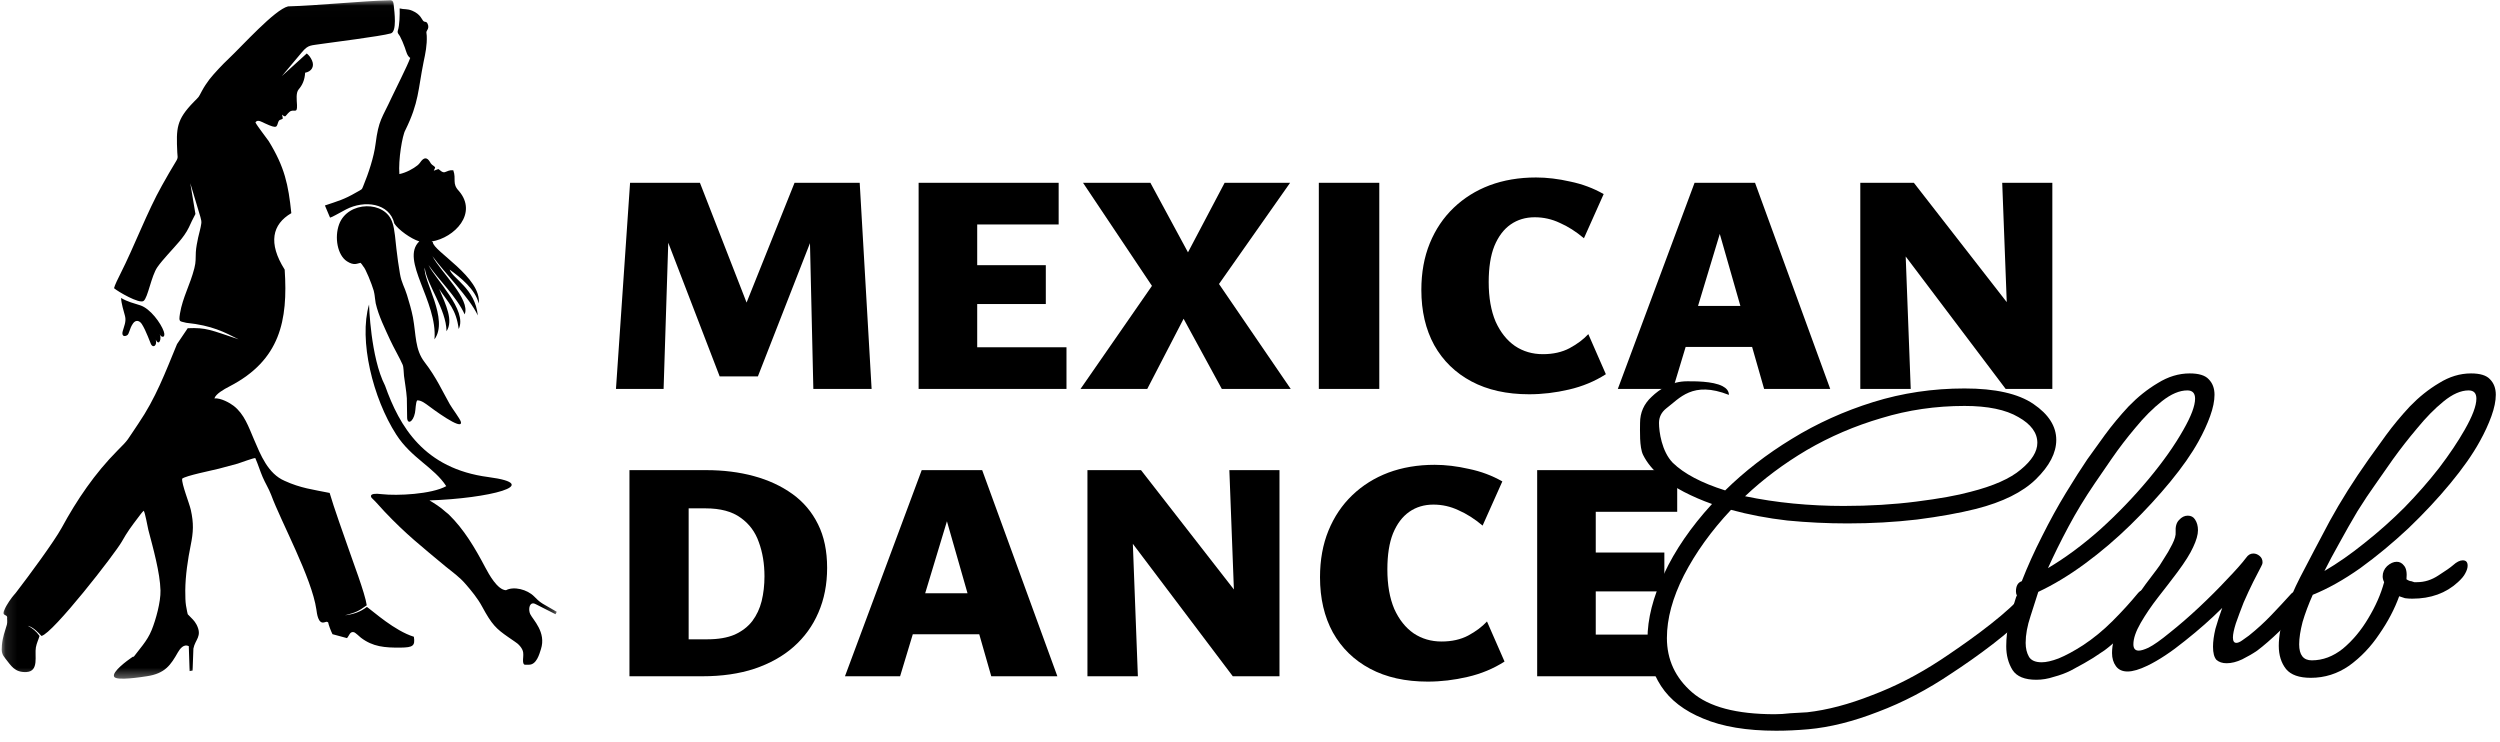
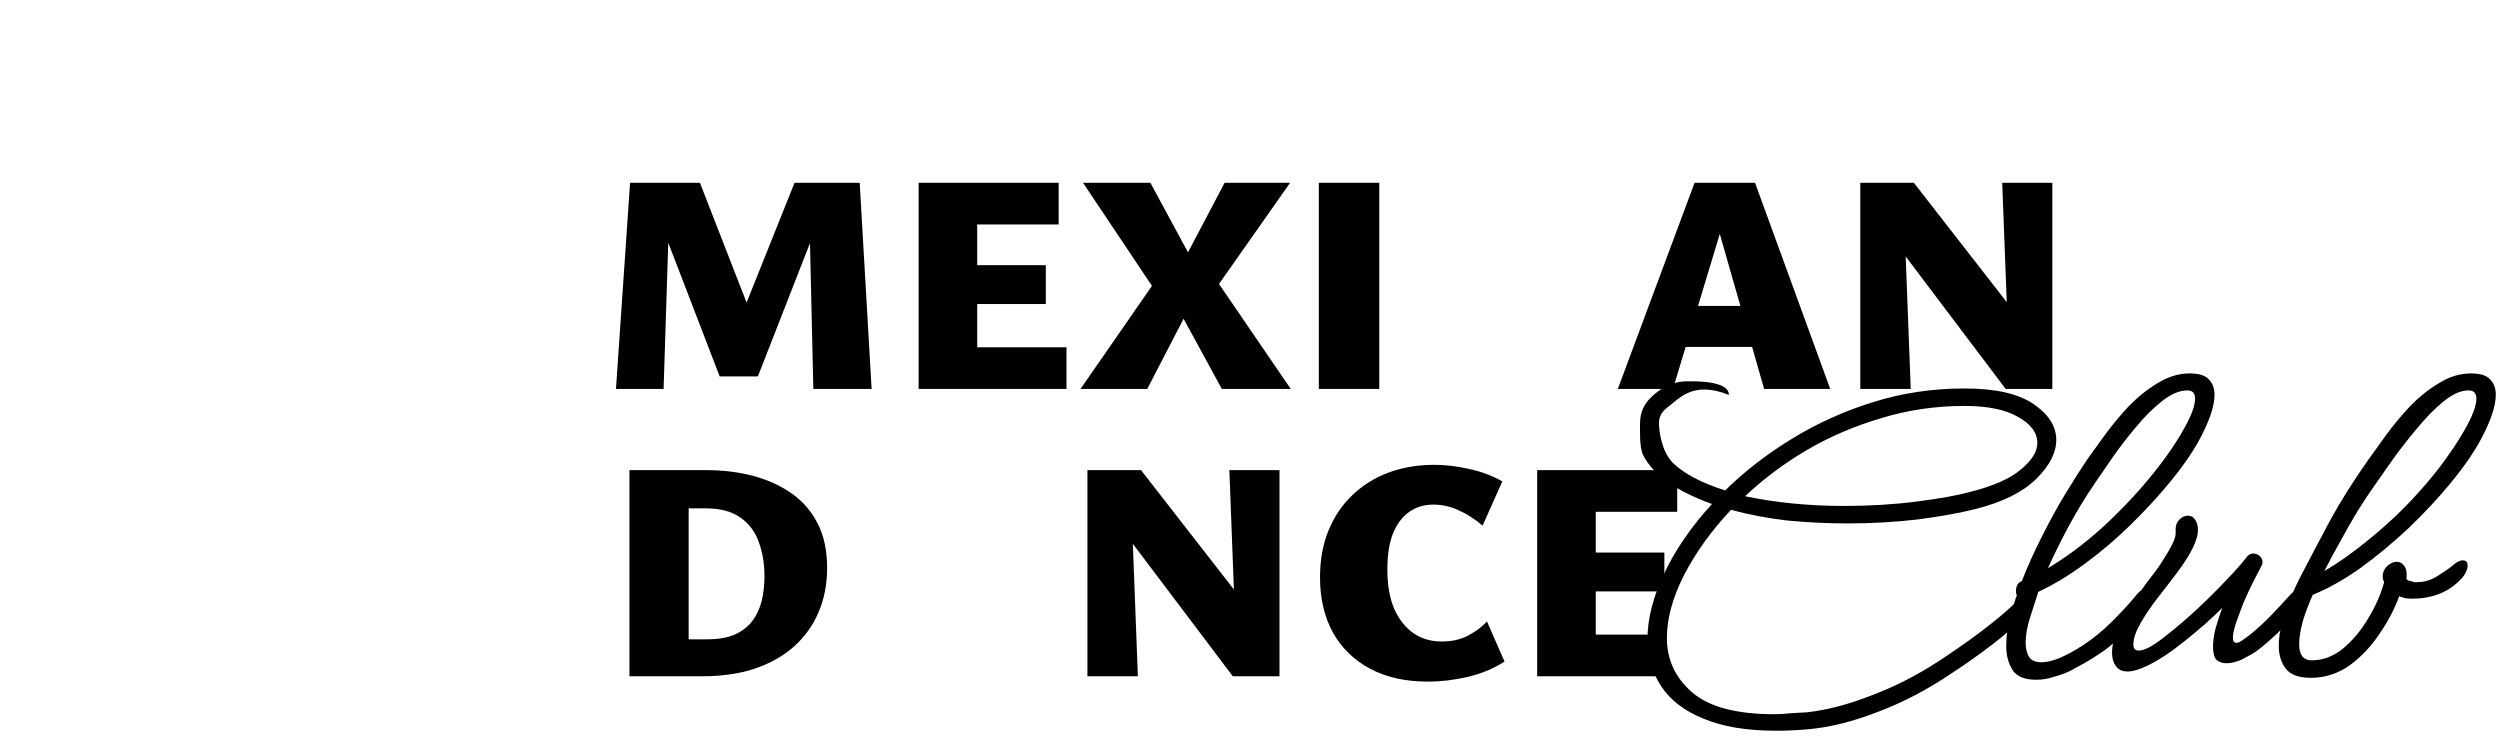
<svg xmlns="http://www.w3.org/2000/svg" width="219" height="65" viewBox="0 0 219 65" fill="none">
  <path d="M162.962 34.07V16.013H166.694L167.38 34.07H162.962ZM177.809 34.07H175.696L164.636 19.416L164.718 16.013H167.655L177.864 29.131L177.809 34.07ZM179.785 16.013V34.07H176.08L175.394 16.013H179.785Z" fill="black" />
  <path d="M154.537 34.07L150.173 18.812H151.161L146.551 34.07H141.721L148.444 16.013H153.741L160.327 34.07H154.537ZM144.849 30.393L146.249 26.798H154.619L156.403 30.393H144.849Z" fill="black" />
-   <path d="M133.95 34.538C131.993 34.538 130.309 34.163 128.901 33.413C127.492 32.662 126.403 31.601 125.635 30.229C124.885 28.857 124.51 27.247 124.51 25.399C124.51 23.881 124.757 22.517 125.251 21.31C125.745 20.102 126.44 19.069 127.336 18.209C128.233 17.349 129.285 16.69 130.492 16.233C131.718 15.776 133.072 15.547 134.554 15.547C135.505 15.547 136.503 15.666 137.545 15.904C138.607 16.123 139.585 16.489 140.482 17.001L138.753 20.871C138.058 20.285 137.353 19.837 136.64 19.526C135.945 19.197 135.213 19.032 134.444 19.032C133.639 19.032 132.935 19.243 132.331 19.663C131.727 20.084 131.252 20.715 130.904 21.557C130.575 22.38 130.41 23.432 130.41 24.713C130.41 26.067 130.611 27.22 131.014 28.171C131.435 29.104 132.002 29.817 132.715 30.311C133.429 30.787 134.243 31.025 135.158 31.025C136.054 31.025 136.832 30.851 137.49 30.503C138.167 30.138 138.716 29.726 139.137 29.269L140.674 32.781C139.704 33.403 138.625 33.852 137.436 34.126C136.265 34.401 135.103 34.538 133.95 34.538Z" fill="black" />
  <path d="M115.529 34.07V16.013H120.826V34.07H115.529Z" fill="black" />
  <path d="M94.654 34.07L100.911 25.042L94.873 16.013H100.774L104.067 22.105L107.278 16.013H113.013L106.784 24.877L113.068 34.07H107.031L103.683 27.923L100.499 34.07H94.654Z" fill="black" />
  <path d="M93.424 34.07H80.471V16.013H92.738V19.663H85.603V30.421H93.424V34.07ZM82.118 26.633V23.23H91.613V26.633H82.118Z" fill="black" />
  <path d="M71.249 34.07L70.892 18.62L72.484 17.385L66.391 32.973H63.043L57.555 18.702L57.911 16.013H61.314L66.199 28.554H64.58L69.602 16.013H75.31L76.353 34.07H71.249ZM53.959 34.07L55.194 16.013H58.707L58.131 34.07H53.959Z" fill="black" />
  <path d="M146.352 59.241H145.99H144.371H141.132H134.656V41.184H146.923V44.834H139.788V55.591H143.698H144.77H145.403L146.352 59.241ZM136.302 51.804V48.401H145.798V51.804H136.302Z" fill="black" />
  <path d="M125.073 59.709C123.116 59.709 121.433 59.334 120.024 58.583C118.615 57.833 117.526 56.772 116.758 55.4C116.008 54.028 115.633 52.418 115.633 50.57C115.633 49.051 115.88 47.688 116.374 46.481C116.868 45.273 117.563 44.24 118.459 43.38C119.356 42.52 120.408 41.861 121.615 41.404C122.841 40.947 124.195 40.718 125.677 40.718C126.628 40.718 127.626 40.837 128.668 41.075C129.73 41.294 130.708 41.66 131.605 42.172L129.876 46.042C129.181 45.456 128.476 45.008 127.763 44.697C127.068 44.368 126.336 44.203 125.567 44.203C124.762 44.203 124.058 44.413 123.454 44.834C122.85 45.255 122.375 45.886 122.027 46.728C121.698 47.551 121.533 48.603 121.533 49.884C121.533 51.238 121.734 52.39 122.137 53.342C122.558 54.275 123.125 54.988 123.838 55.482C124.552 55.958 125.366 56.196 126.281 56.196C127.177 56.196 127.955 56.022 128.614 55.674C129.29 55.309 129.839 54.897 130.26 54.44L131.797 57.952C130.827 58.574 129.748 59.023 128.559 59.297C127.388 59.571 126.226 59.709 125.073 59.709Z" fill="black" />
  <path d="M95.26 59.241V41.184H98.992L99.678 59.241H95.26ZM110.107 59.241H107.993L96.934 44.587L97.016 41.184H99.953L110.162 54.301L110.107 59.241ZM112.083 41.184V59.241H108.378L107.692 41.184H112.083Z" fill="black" />
-   <path d="M86.835 59.241L82.471 43.983H83.459L78.849 59.241H74.019L80.742 41.184H86.039L92.625 59.241H86.835ZM77.147 55.564L78.547 51.969H86.917L88.701 55.564H77.147Z" fill="black" />
  <path d="M55.14 59.241V41.184H61.863C63.364 41.184 64.754 41.357 66.035 41.705C67.315 42.053 68.441 42.574 69.41 43.269C70.38 43.965 71.13 44.852 71.661 45.931C72.191 46.992 72.456 48.264 72.456 49.746C72.456 51.191 72.2 52.499 71.688 53.67C71.194 54.823 70.471 55.82 69.52 56.662C68.587 57.485 67.443 58.125 66.09 58.583C64.754 59.022 63.235 59.241 61.534 59.241H55.14ZM60.326 56.003H61.973C62.924 56.003 63.72 55.866 64.361 55.591C65.001 55.299 65.513 54.905 65.897 54.411C66.282 53.899 66.556 53.314 66.721 52.655C66.885 51.978 66.968 51.255 66.968 50.487C66.968 49.389 66.803 48.392 66.474 47.496C66.163 46.599 65.632 45.886 64.882 45.355C64.132 44.806 63.107 44.532 61.808 44.532H60.326V56.003Z" fill="black" />
  <mask id="mask0_3448_1397" style="mask-type:luminance" maskUnits="userSpaceOnUse" x="0" y="0" width="49" height="60">
-     <path d="M0.108 0.012H48.773V59.602H0.108V0.012Z" fill="white" />
-   </mask>
+     </mask>
  <g mask="url(#mask0_3448_1397)">
    <path fill-rule="evenodd" clip-rule="evenodd" d="M3.631 55.709C4.628 55.507 10.097 48.471 10.677 47.436C11.141 46.604 11.532 46.082 12.066 45.381C12.232 45.166 12.41 44.905 12.588 44.739C12.707 44.881 12.92 46.106 12.991 46.403C13.395 47.948 14.024 50.171 14.059 51.728C14.083 52.726 13.655 54.283 13.288 55.186C13.075 55.709 12.825 56.09 12.505 56.518L11.71 57.54L11.662 57.516C11.603 57.551 11.543 57.587 11.484 57.635C11.223 57.813 9.764 58.859 10.001 59.286C10.203 59.655 12.41 59.31 12.861 59.239C14.474 59.001 14.96 58.241 15.589 57.135C15.767 56.827 16.099 56.387 16.538 56.6L16.61 58.788L16.871 58.74L16.942 56.815C17.096 56.006 17.737 55.757 17.227 54.734C17.013 54.33 16.8 54.188 16.538 53.902C16.432 53.795 16.444 53.843 16.396 53.593C16.313 53.225 16.254 52.857 16.242 52.476C16.23 52.226 16.23 51.977 16.23 51.728C16.242 50.408 16.455 49.005 16.704 47.77C16.942 46.604 16.977 45.844 16.716 44.667C16.586 44.085 15.898 42.385 15.957 41.933C16.265 41.672 18.532 41.22 19.184 41.054C19.718 40.911 20.276 40.769 20.821 40.614C21.082 40.531 22.233 40.103 22.363 40.127C22.601 40.662 22.779 41.256 23.004 41.779C23.241 42.338 23.527 42.765 23.752 43.348C24.618 45.701 27.311 50.622 27.714 53.391C27.762 53.748 27.869 54.675 28.402 54.52C28.616 54.461 28.604 54.437 28.747 54.52C28.77 54.699 28.984 55.281 29.126 55.555L30.395 55.899C30.597 55.685 30.644 55.305 30.989 55.377C31.143 55.412 31.475 55.757 31.617 55.864C32.662 56.66 33.705 56.743 35.082 56.731C36.185 56.719 36.375 56.577 36.256 55.78C34.571 55.258 32.697 53.558 32.223 53.225C32.199 53.201 32.163 53.189 32.139 53.166C31.57 53.605 30.977 53.807 30.217 53.902C31.155 53.653 31.369 53.57 32.127 53.023C31.985 51.977 30.846 49.017 30.514 48.019C30.217 47.175 29.186 44.275 28.877 43.181C27.418 42.884 26.338 42.765 24.938 42.124C23.467 41.494 22.826 39.841 22.245 38.487C21.771 37.381 21.403 36.276 20.466 35.551C20.145 35.301 19.35 34.85 18.781 34.897C18.911 34.505 19.587 34.113 20.121 33.84C24.546 31.546 25.234 28.075 24.938 23.618C23.467 21.288 23.846 19.648 25.52 18.673C25.259 16.166 24.938 14.644 23.538 12.362C23.277 11.982 22.53 11.042 22.375 10.722C22.565 10.413 22.98 10.71 23.206 10.805C24.356 11.34 24.215 11.09 24.381 10.674C24.464 10.46 24.558 10.52 24.748 10.413C24.808 10.377 24.713 10.092 24.701 10.044C24.784 10.116 24.832 10.151 24.926 10.187C24.974 10.198 24.985 10.198 25.021 10.163C25.116 10.08 25.152 9.985 25.341 9.819C25.733 9.462 26.053 10.056 26.018 9.2C25.994 8.749 25.911 8.131 26.16 7.834C26.48 7.465 26.694 7.014 26.729 6.371C27.264 6.277 27.572 5.849 27.334 5.302C27.204 5.017 27.062 4.838 26.872 4.684L24.689 6.668L26.445 4.577C27.026 3.888 27.18 4.007 28.296 3.828C28.996 3.721 33.326 3.186 34.239 2.925C34.785 2.77 34.547 0.999 34.5 0.548C34.465 0.167 34.429 0.024 34.168 0.024C31.688 0.084 27.845 0.488 25.234 0.559C24.06 0.845 21.225 4.019 20.002 5.171C19.552 5.587 18.722 6.467 18.354 6.942C18.117 7.263 17.891 7.584 17.689 7.965C17.345 8.606 17.488 8.404 16.977 8.927C15.435 10.508 15.435 11.233 15.53 13.349C15.542 13.693 15.625 13.788 15.447 14.085C15.02 14.775 14.605 15.512 14.19 16.248C12.897 18.543 11.805 21.502 10.512 24.058C10.381 24.307 10.037 25.008 9.989 25.246C10.346 25.555 12.209 26.637 12.576 26.363C12.956 26.09 13.252 24.164 13.786 23.404C14.237 22.75 15.15 21.823 15.708 21.157C15.981 20.837 16.325 20.385 16.551 19.909C16.657 19.672 16.93 19.089 17.12 18.745L16.669 16.047L17.559 19.018C17.618 19.22 17.666 19.434 17.63 19.6C17.582 19.969 17.441 20.432 17.357 20.813C17.274 21.216 17.179 21.669 17.155 22.085C17.12 22.703 17.179 22.892 17.025 23.499C16.657 24.949 16.005 26.043 15.767 27.457C15.637 28.277 15.744 28.11 16.313 28.277C18.603 28.515 19.659 29.097 20.905 29.727C18.448 28.907 18.069 28.681 16.444 28.752L15.507 30.143C14.462 32.675 13.644 34.873 12.113 37.12C11.045 38.689 11.342 38.415 10.287 39.473C8.317 41.458 6.739 43.776 5.41 46.224C4.734 47.46 2.492 50.491 1.448 51.847C1.365 51.953 1.293 52.048 1.222 52.119C1.032 52.334 0.57 52.963 0.38 53.439C0.297 53.641 0.249 53.783 0.439 53.879C0.546 53.926 0.629 53.974 0.629 54.081C0.605 54.152 0.664 54.508 0.605 54.711C0.427 55.34 0.237 55.757 0.166 56.518C0.107 57.135 0.19 57.337 0.475 57.694C0.962 58.288 1.27 58.93 2.326 58.87C3.441 58.8 3.014 57.421 3.144 56.708C3.215 56.327 3.37 56.03 3.464 55.709C3.192 55.317 2.836 55.02 2.433 54.818C2.907 54.924 3.358 55.412 3.631 55.709ZM32.554 43.609C32.554 43.609 32.151 43.122 33.456 43.289C34.773 43.443 37.81 43.3 39.091 42.587C38.024 40.935 36.042 40.139 34.714 38.071C32.662 34.885 31.416 29.798 32.329 26.672C32.329 26.708 32.46 31.308 33.73 33.78C34.998 37.358 37.146 41.054 42.781 41.791C47.728 42.445 42.781 43.669 37.621 43.836C38 44.061 38.57 44.406 39.056 44.857C39.151 44.941 39.222 44.976 39.317 45.072C40.645 46.367 41.607 47.995 42.497 49.683C42.828 50.301 43.564 51.668 44.323 51.703C45.024 51.335 46.186 51.644 46.78 52.238C47.005 52.464 47.207 52.678 47.515 52.869L48.773 53.593L48.665 53.807L47.005 52.963C46.886 52.904 46.791 52.857 46.743 52.857C46.317 52.821 46.293 53.474 46.447 53.795C46.684 54.295 47.871 55.377 47.384 56.874C47.242 57.325 46.993 58.229 46.341 58.229H45.996C45.842 58.229 45.83 58.038 45.818 57.92C45.806 57.694 45.865 57.432 45.83 57.159C45.783 56.778 45.403 56.387 45.083 56.196C44.881 56.053 44.691 55.923 44.513 55.804C43.469 55.079 43.09 54.723 42.236 53.142C41.856 52.429 41.286 51.739 40.812 51.193C40.231 50.515 39.685 50.159 39.02 49.612C36.956 47.888 35.556 46.795 33.681 44.81C33.207 44.311 33.029 44.061 32.554 43.609ZM32.768 25.615L32.78 25.65C32.839 25.924 32.852 26.268 32.911 26.565C33.16 27.671 33.741 28.823 34.168 29.763C34.477 30.44 35.046 31.415 35.272 31.95C35.366 32.163 35.355 32.651 35.39 32.924C35.473 33.59 35.592 34.196 35.639 34.885L35.663 36.514C35.651 37.239 36.185 37.001 36.351 36.169C36.41 35.883 36.41 35.266 36.541 35.076C36.897 35.04 37.324 35.397 37.526 35.539C37.715 35.682 40.575 37.833 40.373 36.953C40.314 36.704 39.602 35.765 39.4 35.408C38.783 34.327 38.237 33.079 37.194 31.724C36.34 30.618 36.458 29.347 36.173 27.801C36.042 27.124 35.852 26.506 35.651 25.84C35.437 25.127 35.176 24.806 35.035 23.974C34.916 23.249 34.809 22.572 34.726 21.799C34.655 21.181 34.571 20.028 34.382 19.529C33.777 17.532 30.467 17.592 29.707 19.648C29.28 20.801 29.565 22.358 30.395 22.892C31.024 23.297 31.297 23.071 31.582 23.023C31.653 23.095 31.736 23.189 31.819 23.332C32.021 23.511 32.566 24.877 32.733 25.448C32.744 25.508 32.768 25.567 32.768 25.615ZM37.917 21.216C37.917 21.978 42.212 24.307 41.939 26.59C41.642 25.353 40.361 24.319 39.389 23.617C39.649 24.402 41.63 25.282 41.856 27.635C41.132 26.066 38.961 23.927 37.882 22.441C38.605 23.832 41.239 26.221 40.705 27.54C40.005 25.995 38.392 24.474 37.537 23.214C38.119 24.449 40.978 27.172 40.183 28.823C39.958 27.076 39.27 26.518 38.474 25.318C39.068 26.708 39.732 28.087 39.115 29.014C39.091 27.076 37.395 24.973 37.206 23.451C37.051 24.58 39.34 27.968 38.06 29.727C38.344 26.387 35.023 22.774 36.73 21.145C35.995 20.919 34.904 20.135 34.547 19.588C34.12 17.758 31.902 17.52 30.324 18.34C29.625 18.709 29.09 19.03 28.912 19.065L28.461 17.996H28.473C29.636 17.604 30.146 17.473 31.19 16.867C31.748 16.546 31.677 16.653 31.831 16.272C32.27 15.215 32.756 13.753 32.899 12.612C33.172 10.472 33.456 10.389 34.31 8.535C34.726 7.643 35.651 5.849 35.936 5.076C35.663 4.898 35.592 4.529 35.462 4.161C35.343 3.816 35.176 3.448 35.035 3.175C34.916 2.972 34.797 2.913 34.845 2.699C35.01 2.212 35.023 1.273 35.01 0.738C35.425 0.845 35.663 0.749 36.114 0.94C36.849 1.249 36.956 1.724 37.087 1.843C37.229 1.974 37.359 1.831 37.466 2.105C37.561 2.306 37.526 2.497 37.419 2.651C37.3 2.841 37.371 2.865 37.383 3.138C37.419 3.947 37.265 4.684 37.11 5.409C36.612 7.869 36.707 8.963 35.509 11.399C35.248 11.839 34.88 14.014 34.986 15.25C35.603 15.119 36.209 14.775 36.565 14.49C36.767 14.323 36.767 14.264 36.908 14.097C37.383 13.539 37.645 14.181 37.739 14.312C37.87 14.49 38.012 14.513 38.119 14.656C38.084 14.834 38.047 14.799 38 14.953L38.403 14.81C38.534 14.882 38.736 15.143 38.961 15.084C39.234 15 39.34 14.882 39.708 14.918C39.993 15.713 39.566 16.07 40.206 16.736C41.868 18.686 39.827 20.825 37.81 21.157L37.917 21.216ZM12.422 28.384C12.801 28.966 13.181 30.083 13.228 30.155C13.418 30.523 13.786 30.262 13.644 29.751C13.953 30.393 14.178 29.608 13.988 29.287C14.178 29.632 14.533 29.584 14.344 29.026C14.094 28.313 13.169 27.029 12.28 26.744C11.733 26.565 11.188 26.447 10.607 26.102C10.618 26.553 10.844 27.291 10.951 27.682C11.081 28.17 10.855 28.61 10.749 29.014C10.654 29.358 10.808 29.537 11.117 29.382C11.342 29.264 11.318 28.812 11.651 28.336C11.888 27.991 12.22 28.075 12.422 28.384Z" fill="black" />
  </g>
  <path d="M202.428 59.377C201.407 59.377 200.684 59.122 200.259 58.611C199.834 58.073 199.621 57.392 199.621 56.57C199.621 55.748 199.791 54.812 200.131 53.763C200.5 52.685 200.954 51.622 201.492 50.573C202.286 49.042 203.151 47.398 204.087 45.64C205.051 43.882 206.185 42.082 207.489 40.239C207.914 39.643 208.425 38.934 209.02 38.112C209.644 37.262 210.338 36.425 211.104 35.603C211.898 34.781 212.748 34.1 213.656 33.562C214.563 32.995 215.499 32.711 216.463 32.711C217.257 32.711 217.809 32.881 218.121 33.221C218.462 33.562 218.632 34.015 218.632 34.582C218.632 35.121 218.504 35.745 218.249 36.453C217.994 37.162 217.654 37.9 217.228 38.665C216.604 39.799 215.74 41.032 214.634 42.365C213.557 43.669 212.337 44.974 210.976 46.278C209.615 47.554 208.212 48.716 206.766 49.765C205.32 50.786 203.931 51.566 202.598 52.104C202.23 52.926 201.932 53.72 201.705 54.486C201.507 55.252 201.407 55.904 201.407 56.442C201.407 57.378 201.776 57.846 202.513 57.846C203.477 57.846 204.384 57.505 205.235 56.825C206.086 56.116 206.823 55.237 207.446 54.188C208.099 53.111 208.566 52.048 208.85 50.998C208.765 50.828 208.722 50.658 208.722 50.488C208.722 50.148 208.85 49.85 209.105 49.595C209.389 49.34 209.672 49.212 209.956 49.212C210.211 49.212 210.424 49.326 210.594 49.553C210.792 49.779 210.863 50.176 210.806 50.743C210.976 50.857 211.118 50.913 211.232 50.913C211.317 50.942 211.402 50.97 211.487 50.998C211.572 50.998 211.657 50.998 211.742 50.998C212.394 50.998 213.018 50.8 213.613 50.403C214.237 50.006 214.662 49.709 214.889 49.51C215.201 49.227 215.485 49.085 215.74 49.085C216.023 49.085 216.165 49.241 216.165 49.553C216.165 49.751 216.094 49.978 215.952 50.233C215.839 50.46 215.626 50.715 215.314 50.998C214.265 51.962 212.933 52.444 211.317 52.444C211.09 52.444 210.877 52.43 210.679 52.402C210.509 52.345 210.338 52.289 210.168 52.232C209.771 53.338 209.19 54.443 208.425 55.549C207.687 56.655 206.809 57.576 205.788 58.314C204.767 59.022 203.647 59.377 202.428 59.377ZM208.127 42.365C207.617 43.074 207.078 43.882 206.511 44.789C205.972 45.697 205.448 46.618 204.937 47.554C204.427 48.461 203.987 49.283 203.619 50.02C204.781 49.34 205.958 48.518 207.149 47.554C208.368 46.59 209.53 45.555 210.636 44.449C211.742 43.315 212.748 42.167 213.656 41.004C214.563 39.813 215.314 38.693 215.91 37.644C216.59 36.453 216.931 35.546 216.931 34.922C216.931 34.441 216.704 34.2 216.25 34.2C215.57 34.2 214.832 34.526 214.039 35.178C213.273 35.801 212.507 36.581 211.742 37.517C210.976 38.424 210.268 39.331 209.615 40.239C208.992 41.118 208.496 41.826 208.127 42.365Z" fill="black" />
  <path d="M186.375 58.823C185.921 58.823 185.581 58.667 185.354 58.355C185.128 58.043 185.014 57.66 185.014 57.207C185.014 56.469 185.213 55.704 185.61 54.91C186.007 54.088 186.489 53.266 187.056 52.443C187.623 51.621 188.246 50.771 188.927 49.892C189.069 49.721 189.267 49.424 189.522 48.998C189.806 48.573 190.061 48.134 190.288 47.68C190.515 47.227 190.614 46.872 190.586 46.617C190.557 46.135 190.656 45.781 190.883 45.554C191.11 45.298 191.365 45.171 191.649 45.171C191.932 45.171 192.145 45.284 192.287 45.511C192.457 45.766 192.542 46.078 192.542 46.447C192.542 46.844 192.4 47.34 192.117 47.935C191.861 48.502 191.408 49.225 190.756 50.104C190.245 50.785 189.678 51.522 189.054 52.316C188.459 53.081 187.949 53.833 187.523 54.57C187.098 55.307 186.885 55.931 186.885 56.441C186.885 56.81 187.041 56.994 187.353 56.994C187.552 56.994 187.835 56.909 188.204 56.739C188.658 56.512 189.281 56.073 190.075 55.42C190.897 54.768 191.748 54.031 192.627 53.209C193.534 52.358 194.356 51.536 195.094 50.742C195.859 49.948 196.412 49.325 196.752 48.871C196.922 48.616 197.135 48.488 197.39 48.488C197.589 48.488 197.773 48.559 197.943 48.701C198.113 48.843 198.198 49.027 198.198 49.254C198.198 49.367 198.156 49.495 198.071 49.636C197.901 49.948 197.674 50.388 197.39 50.955C197.107 51.522 196.823 52.132 196.54 52.784C196.284 53.436 196.058 54.045 195.859 54.612C195.689 55.151 195.604 55.562 195.604 55.846C195.604 56.158 195.703 56.314 195.902 56.314C196.043 56.314 196.214 56.243 196.412 56.101C196.639 55.931 196.837 55.789 197.007 55.676C197.716 55.109 198.368 54.513 198.964 53.889C199.588 53.237 200.155 52.628 200.665 52.061C200.778 51.919 200.92 51.848 201.09 51.848C201.232 51.848 201.36 51.933 201.473 52.103C201.615 52.245 201.686 52.429 201.686 52.656C201.686 52.911 201.615 53.124 201.473 53.294C201.019 53.889 200.424 54.556 199.687 55.293C198.95 56.002 198.297 56.569 197.73 56.994C197.362 57.249 196.922 57.504 196.412 57.76C195.93 57.986 195.476 58.1 195.051 58.1C194.682 58.1 194.385 58.001 194.158 57.802C193.959 57.575 193.86 57.193 193.86 56.654C193.86 56.2 193.931 55.676 194.073 55.08C194.243 54.485 194.441 53.875 194.668 53.252C193.704 54.215 192.613 55.179 191.394 56.144C190.203 57.108 189.111 57.831 188.119 58.312C187.41 58.653 186.829 58.823 186.375 58.823Z" fill="black" />
  <path d="M178.383 59.547C177.362 59.547 176.668 59.263 176.299 58.696C175.93 58.101 175.746 57.406 175.746 56.612C175.746 55.875 175.831 55.138 176.001 54.401C176.2 53.635 176.384 52.997 176.554 52.487C176.583 52.374 176.625 52.26 176.682 52.147C176.625 52.062 176.597 51.948 176.597 51.807C176.597 51.325 176.767 51.027 177.107 50.913C177.617 49.609 178.213 48.291 178.893 46.958C179.574 45.597 180.268 44.336 180.977 43.173C181.686 42.011 182.31 41.032 182.848 40.239C183.274 39.643 183.784 38.934 184.38 38.112C185.003 37.262 185.698 36.425 186.463 35.603C187.257 34.781 188.108 34.1 189.015 33.562C189.923 32.995 190.858 32.711 191.822 32.711C192.616 32.711 193.169 32.881 193.481 33.221C193.821 33.562 193.991 34.015 193.991 34.582C193.991 35.121 193.864 35.745 193.608 36.453C193.353 37.162 193.013 37.9 192.588 38.665C191.992 39.742 191.17 40.919 190.121 42.195C189.072 43.471 187.909 44.733 186.634 45.98C185.358 47.228 184.025 48.362 182.636 49.382C181.247 50.403 179.886 51.225 178.553 51.849C178.383 52.388 178.156 53.097 177.873 53.976C177.589 54.826 177.447 55.606 177.447 56.315C177.447 56.797 177.546 57.208 177.745 57.548C177.943 57.86 178.312 58.016 178.851 58.016C179.248 58.016 179.744 57.903 180.339 57.676C180.963 57.42 181.672 57.038 182.466 56.527C183.373 55.932 184.238 55.223 185.06 54.401C185.882 53.579 186.619 52.771 187.272 51.977C187.413 51.807 187.541 51.721 187.654 51.721C187.796 51.721 187.924 51.821 188.037 52.019C188.179 52.189 188.25 52.388 188.25 52.615C188.25 52.898 188.179 53.125 188.037 53.295C187.612 53.891 187.031 54.543 186.293 55.252C185.585 55.96 184.947 56.527 184.38 56.953C184.096 57.151 183.756 57.378 183.359 57.633C182.962 57.888 182.31 58.257 181.402 58.739C180.949 58.966 180.453 59.15 179.914 59.292C179.404 59.462 178.893 59.547 178.383 59.547ZM183.486 42.365C182.636 43.613 181.87 44.874 181.19 46.15C180.509 47.426 179.914 48.631 179.404 49.765C180.935 48.858 182.466 47.724 183.997 46.363C185.528 44.974 186.931 43.513 188.207 41.982C189.483 40.451 190.504 39.005 191.269 37.644C191.95 36.453 192.29 35.546 192.29 34.922C192.29 34.441 192.063 34.2 191.61 34.2C190.929 34.2 190.192 34.511 189.398 35.135C188.604 35.759 187.824 36.539 187.059 37.474C186.293 38.382 185.599 39.289 184.975 40.196C184.351 41.103 183.855 41.826 183.486 42.365Z" fill="black" />
  <path d="M155.59 64.012C153.01 64.012 150.883 63.657 149.21 62.949C147.538 62.268 146.304 61.318 145.51 60.099C144.716 58.88 144.32 57.505 144.32 55.974C144.32 54.216 144.802 52.316 145.766 50.275C146.73 48.205 148.119 46.178 149.933 44.193C149.933 44.193 149.948 44.179 149.976 44.151C149.097 43.839 148.275 43.484 147.509 43.087C146.744 42.691 146.063 42.237 145.468 41.727C144.787 41.16 144.277 40.536 143.937 39.855C143.597 39.175 143.669 37.673 143.669 37.05C143.669 36.142 144.009 35.377 144.69 34.753C145.37 34.101 146.405 33.401 147.794 33.401C148.364 33.401 150.024 33.374 150.898 33.83C151.233 34.004 151.452 34.248 151.452 34.592C148.261 33.338 147.137 34.895 145.966 35.774C145.54 36.114 145.328 36.539 145.328 37.05C145.328 37.815 145.567 39.543 146.531 40.536C147.523 41.5 149.054 42.308 151.124 42.96C152.825 41.287 154.768 39.784 156.951 38.452C159.162 37.091 161.544 36.014 164.096 35.22C166.647 34.426 169.313 34.029 172.091 34.029C174.785 34.029 176.798 34.482 178.13 35.39C179.463 36.297 180.129 37.346 180.129 38.537C180.129 39.671 179.534 40.819 178.343 41.982C177.181 43.116 175.437 43.981 173.112 44.576C171.638 44.945 169.908 45.257 167.923 45.512C165.967 45.739 163.94 45.852 161.842 45.852C160.084 45.852 158.326 45.767 156.568 45.597C154.838 45.398 153.194 45.086 151.635 44.661C149.905 46.504 148.53 48.418 147.509 50.403C146.517 52.359 146.021 54.188 146.021 55.889C146.021 57.788 146.758 59.376 148.232 60.652C149.707 61.928 152.117 62.566 155.462 62.566C155.888 62.566 156.341 62.538 156.823 62.481C157.305 62.453 157.801 62.424 158.312 62.396C160.07 62.197 161.955 61.701 163.968 60.907C166.009 60.142 168.023 59.107 170.007 57.803C172.02 56.47 175.071 54.326 176.744 52.596C176.942 52.398 177.141 52.298 177.339 52.298C177.538 52.298 177.693 52.369 177.807 52.511C177.949 52.653 178.02 52.823 178.02 53.021C178.02 53.22 177.934 53.404 177.764 53.574C176.148 55.389 173.069 57.604 170.943 58.993C168.845 60.411 166.704 61.531 164.521 62.353C162.338 63.204 160.296 63.714 158.397 63.884C157.433 63.969 156.497 64.012 155.59 64.012ZM152.868 43.47C154.229 43.754 155.632 43.967 157.078 44.108C158.553 44.25 160.027 44.321 161.501 44.321C163.77 44.321 165.896 44.193 167.881 43.938C169.894 43.683 171.467 43.399 172.602 43.087C174.615 42.577 176.089 41.925 177.025 41.131C177.989 40.337 178.471 39.558 178.471 38.792C178.471 37.913 177.918 37.162 176.812 36.538C175.706 35.886 174.133 35.56 172.091 35.56C169.568 35.56 167.144 35.914 164.819 36.623C162.494 37.304 160.311 38.239 158.269 39.43C156.256 40.621 154.456 41.968 152.868 43.47Z" fill="black" />
</svg>